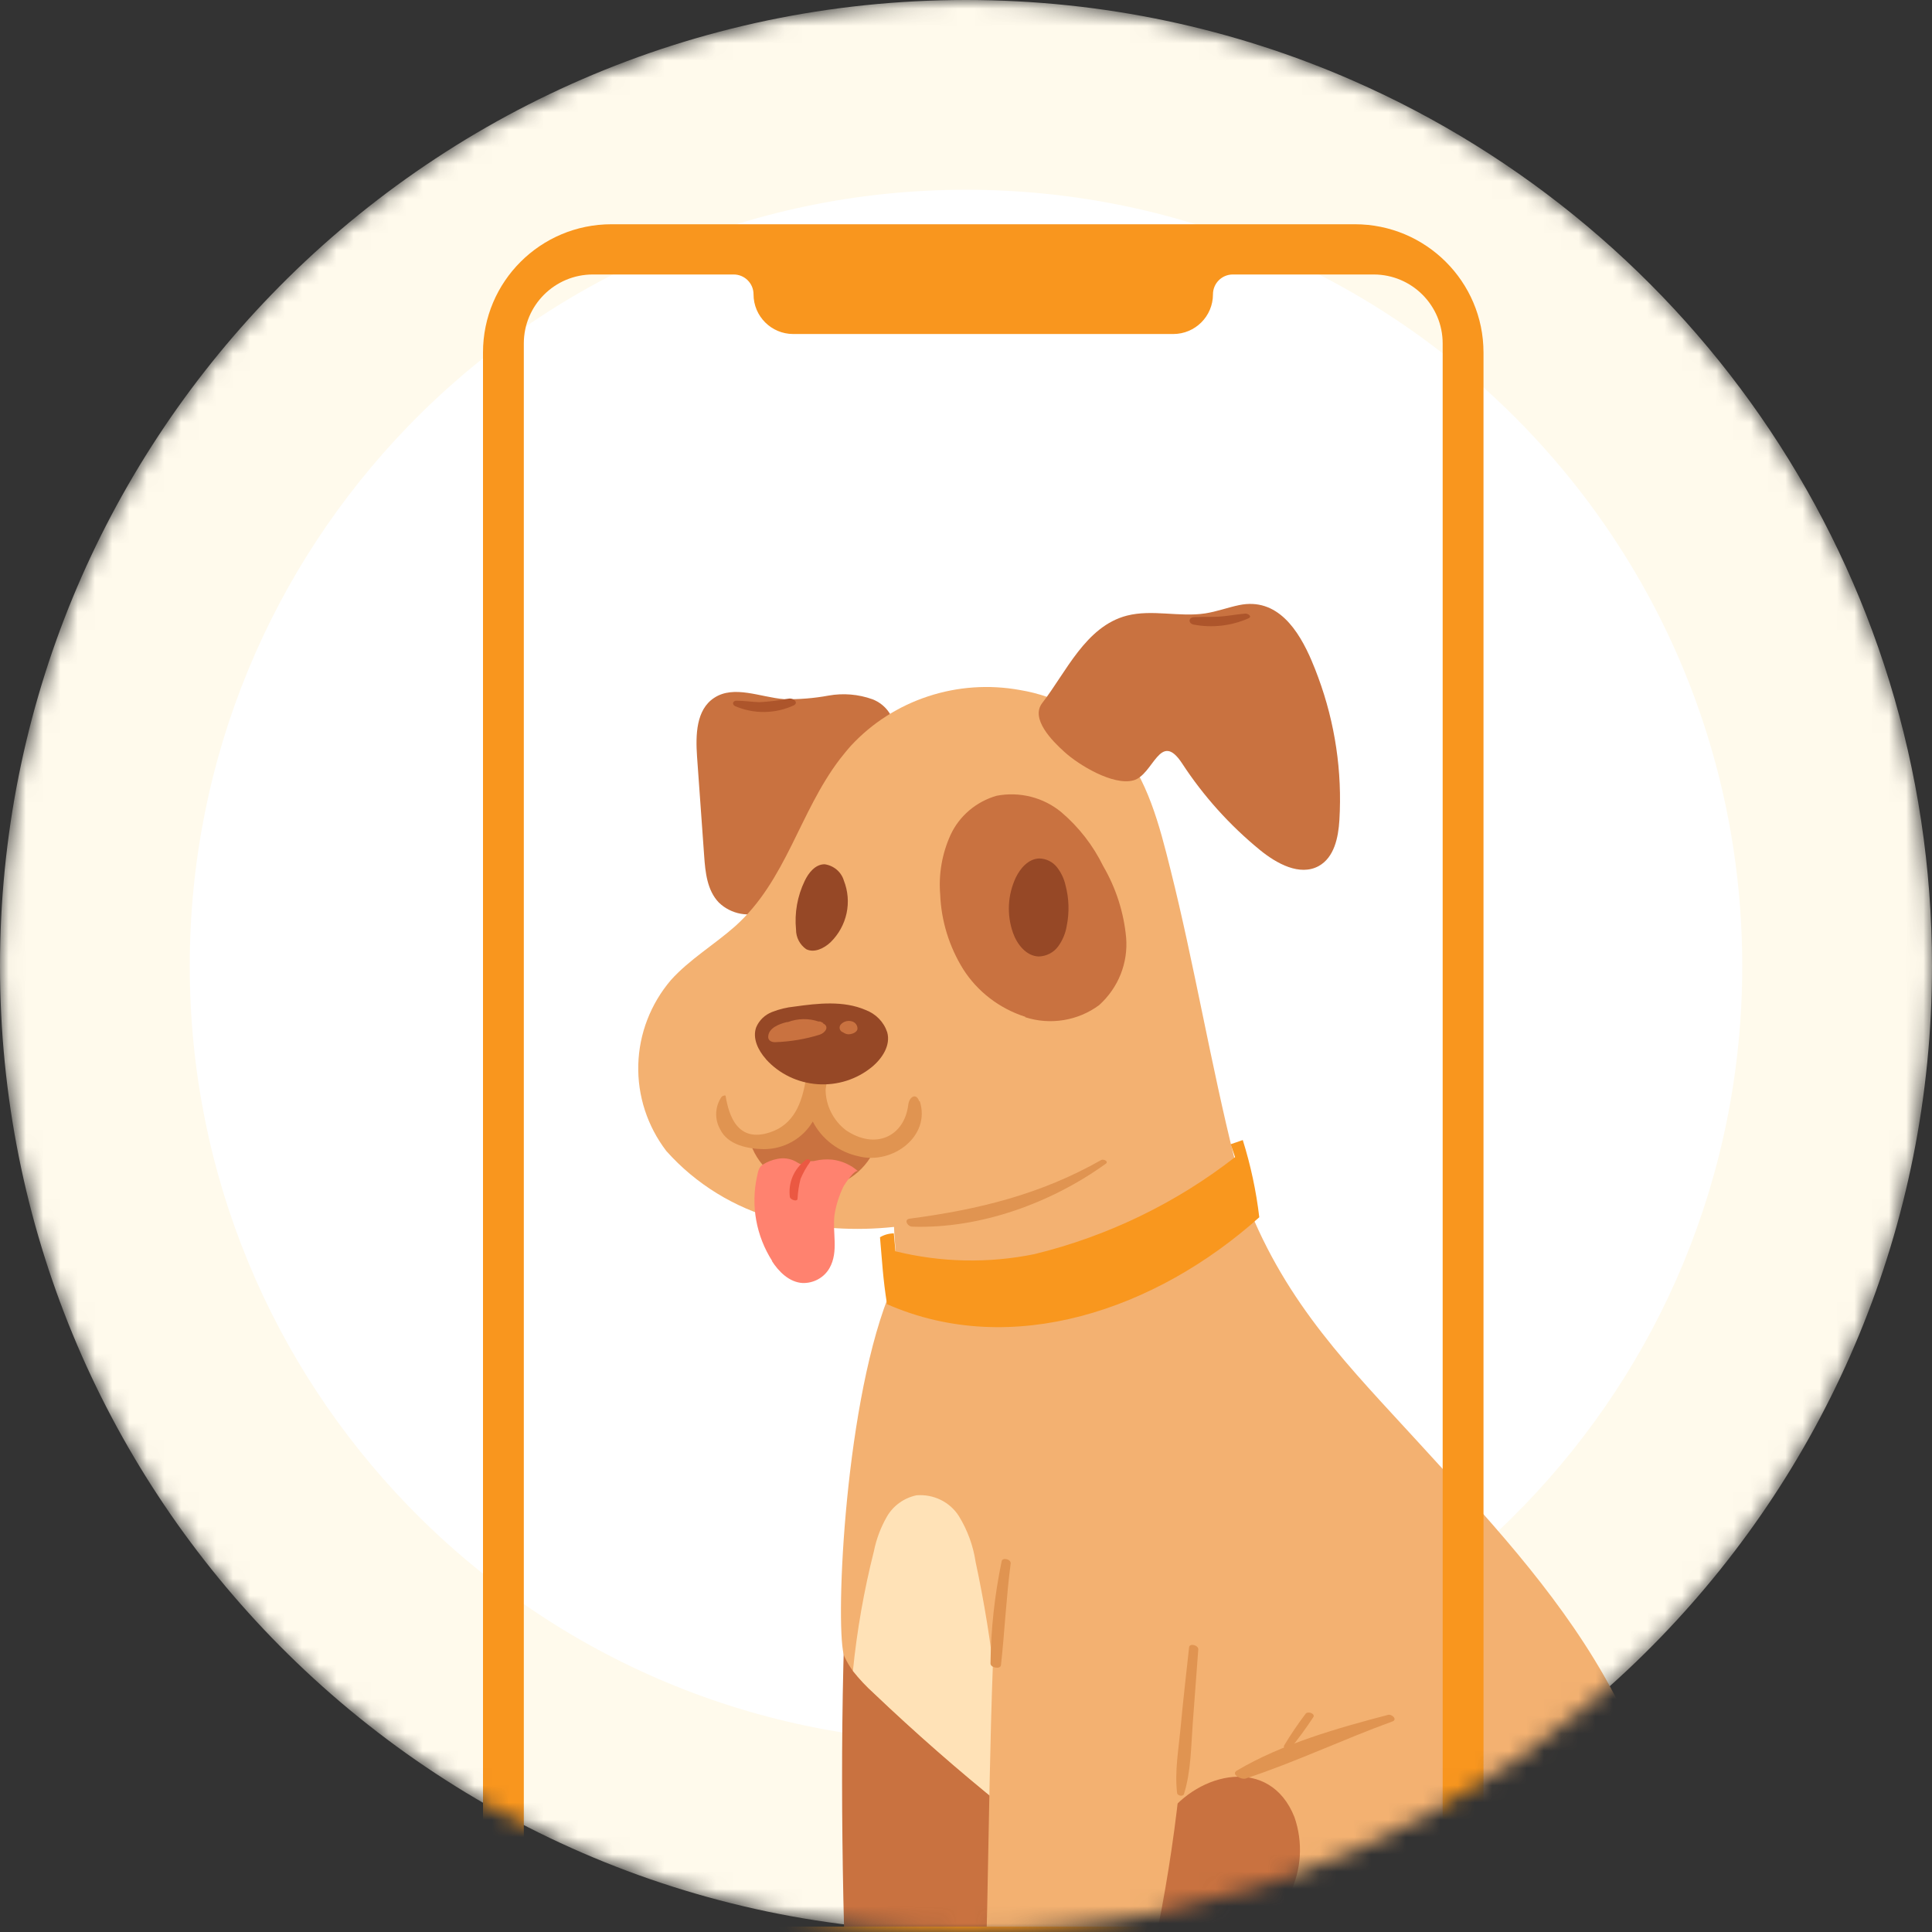
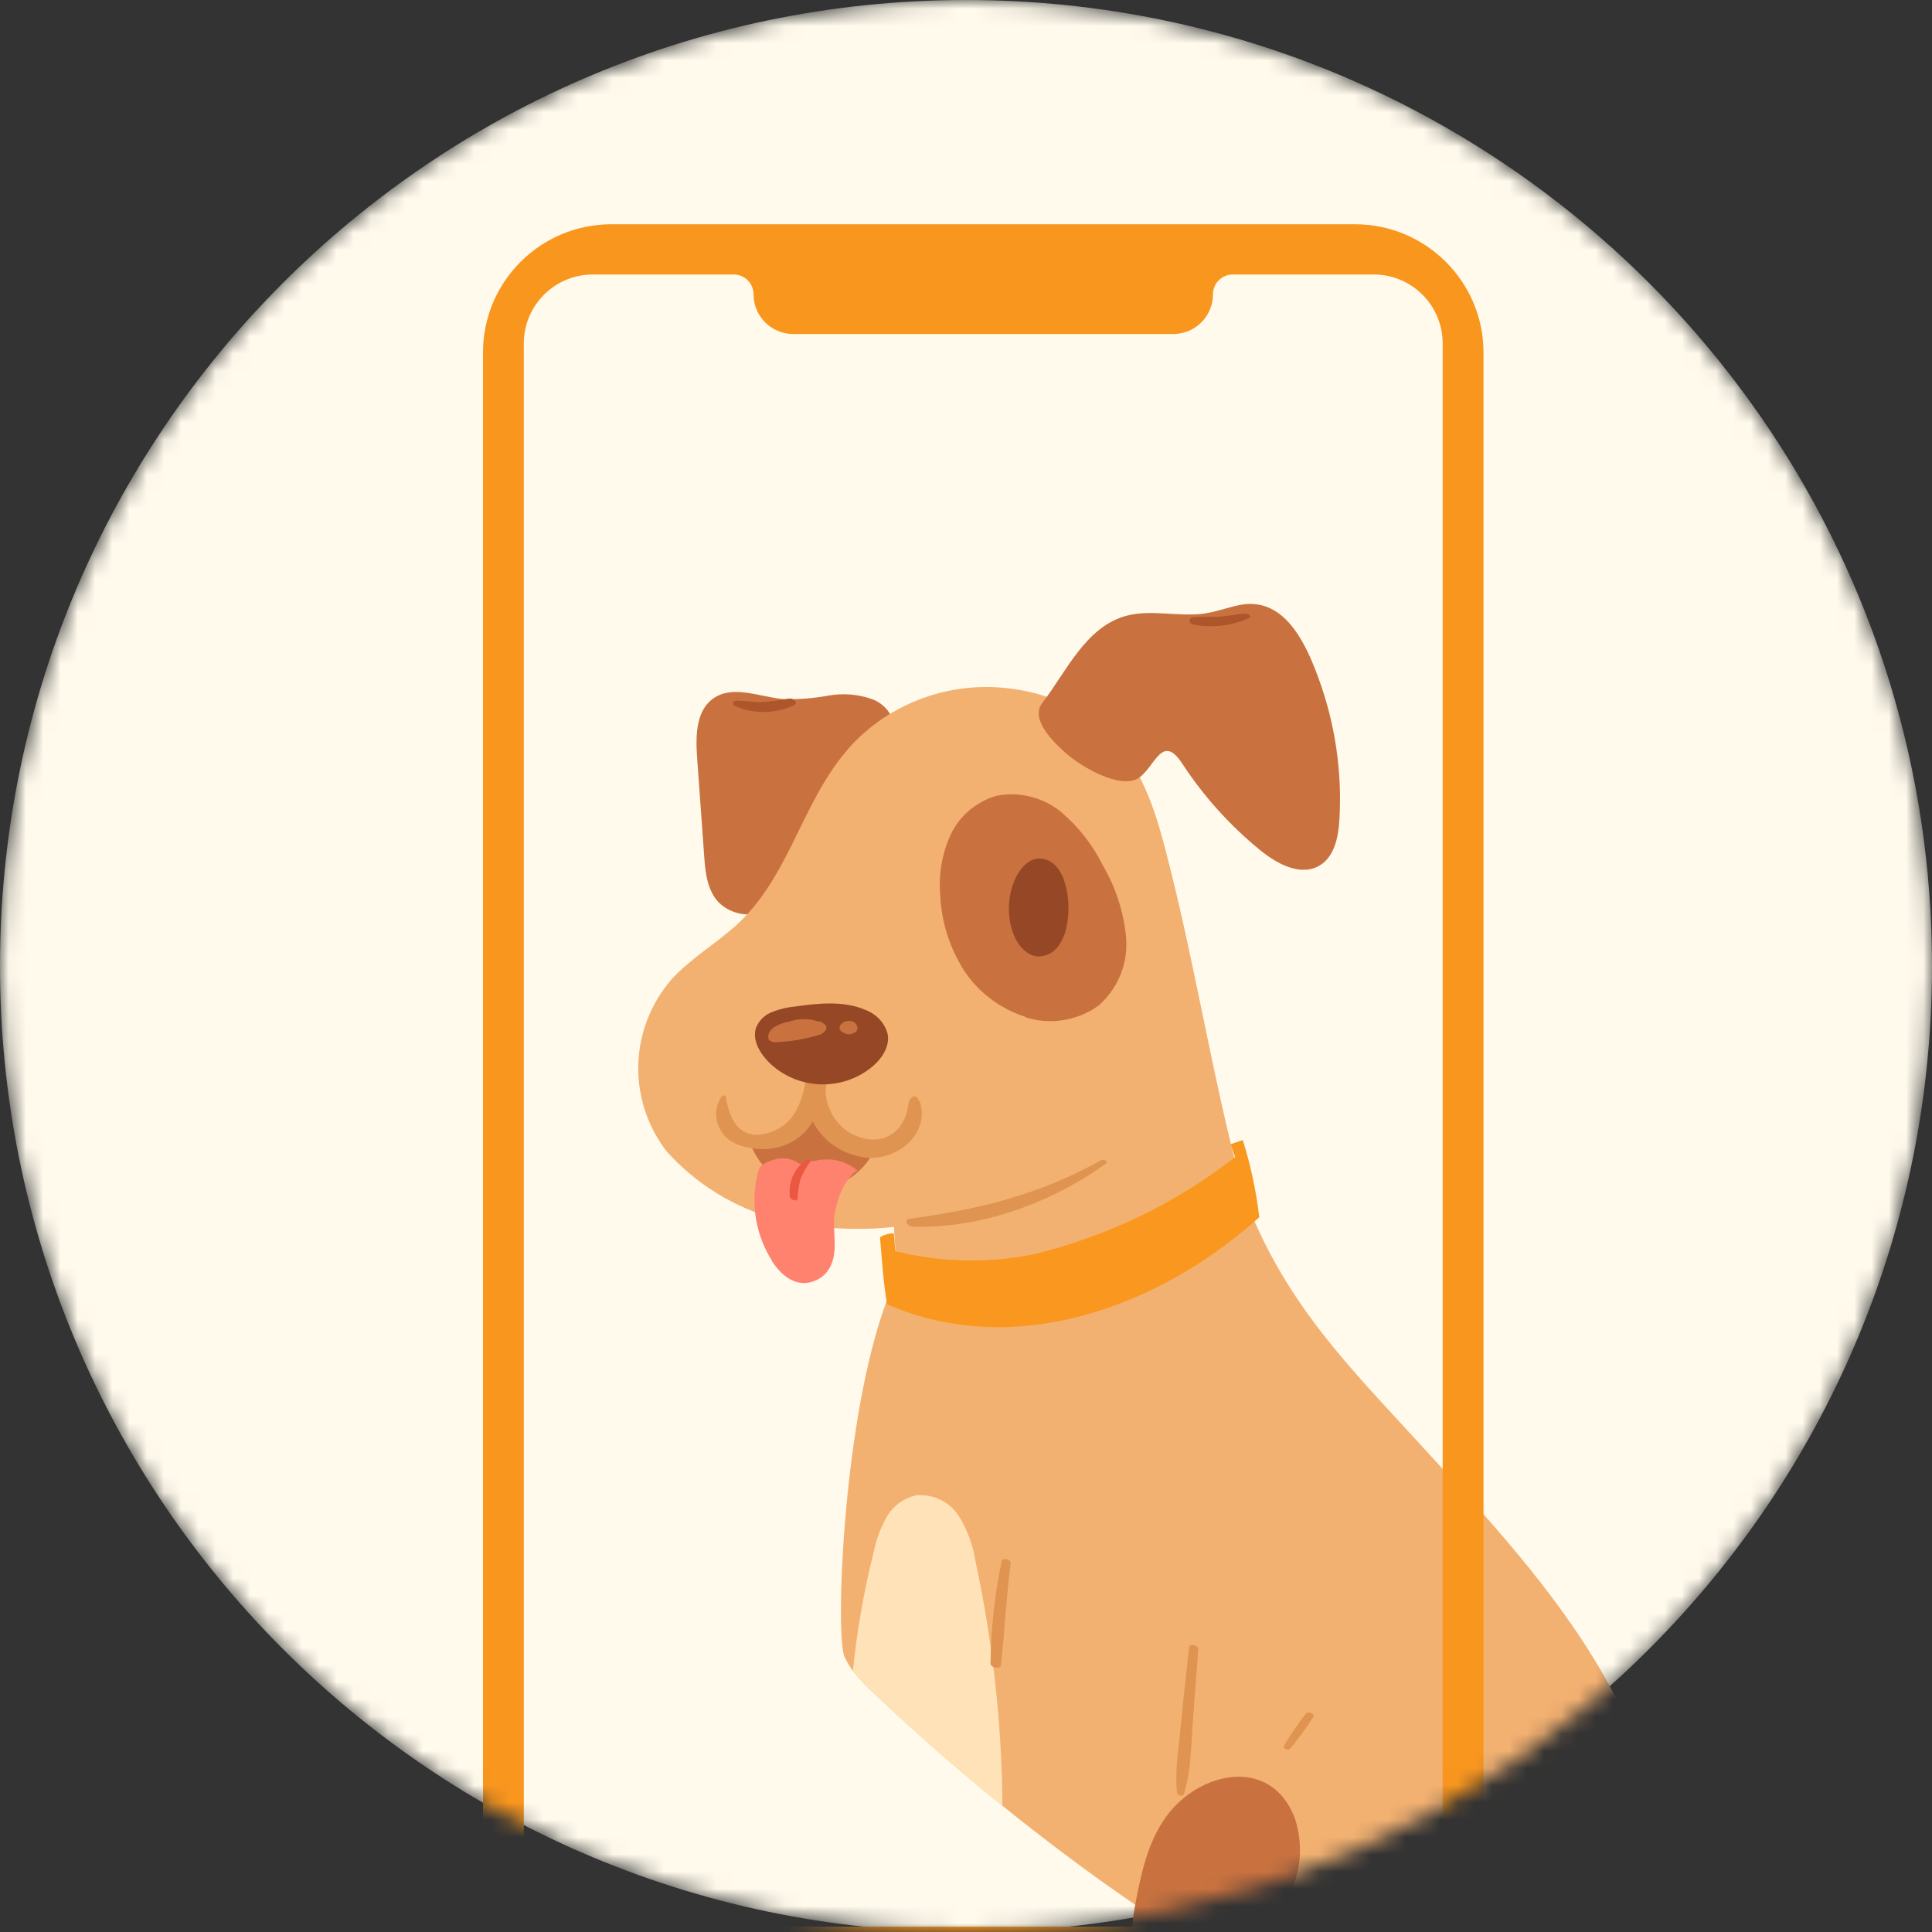
<svg xmlns="http://www.w3.org/2000/svg" width="112" height="112" viewBox="0 0 112 112" fill="none">
  <rect x="0" y="0" width="112" height="112" fill="#333333" stroke="none" />
  <mask id="mask0" mask-type="alpha" maskUnits="userSpaceOnUse" x="0" y="0" width="112" height="112">
    <path d="M112 56C112 71.125 106.005 84.853 96.258 94.926C86.076 105.454 71.803 112 56 112C40.197 112 25.922 105.454 15.739 94.924C5.995 84.85 0 71.122 0 56C0 40.878 5.995 27.15 15.739 17.076C25.922 6.546 40.197 0 56 0C63.975 0 71.559 1.666 78.423 4.67L78.425 4.672C98.19 13.319 112 33.047 112 56Z" fill="#FDF3D9" />
  </mask>
  <g mask="url(#mask0)">
    <path d="M112 56C112 71.125 106.005 84.853 96.258 94.926C86.076 105.454 71.803 112 56 112C40.197 112 25.922 105.454 15.739 94.924C5.995 84.85 0 71.122 0 56C0 40.878 5.995 27.15 15.739 17.076C25.922 6.546 40.197 0 56 0C63.975 0 71.559 1.666 78.423 4.67L78.425 4.672C98.19 13.319 112 33.047 112 56Z" fill="#FFFAEC" />
-     <path d="M101 56C101 68.154 96.182 79.185 88.35 87.28C80.168 95.74 68.699 101 56 101C43.301 101 31.83 95.74 23.648 87.278C15.818 79.183 11 68.152 11 56C11 43.848 15.818 32.817 23.648 24.722C31.83 16.26 43.301 11 56 11C62.408 11 68.503 12.339 74.019 14.752L74.02 14.754C89.902 21.703 101 37.555 101 56Z" fill="white" />
    <path fill-rule="evenodd" clip-rule="evenodd" d="M51.877 42.521C51.902 42.098 51.789 41.679 51.555 41.322C51.321 40.966 50.978 40.691 50.574 40.536C49.761 40.245 48.883 40.171 48.031 40.324C47.181 40.481 46.316 40.55 45.451 40.531C44.069 40.415 42.553 39.701 41.405 40.453C40.346 41.141 40.324 42.616 40.408 43.857C40.541 45.772 40.679 47.686 40.82 49.6C40.887 50.569 40.993 51.62 41.676 52.325C42.022 52.659 42.463 52.884 42.942 52.971C43.421 53.057 43.915 53.001 44.361 52.809C44.801 52.607 45.183 52.301 45.472 51.919C45.762 51.537 45.949 51.091 46.019 50.621L51.877 42.521Z" fill="#C97240" />
-     <path fill-rule="evenodd" clip-rule="evenodd" d="M49.151 89.805C48.664 98.74 48.77 107.783 49.076 116.826C49.116 117.985 49.244 119.269 48.571 120.178C48.287 120.567 47.871 120.883 47.782 121.367C47.752 121.623 47.803 121.882 47.929 122.109C48.055 122.336 48.25 122.519 48.487 122.634C48.944 122.823 49.441 122.901 49.936 122.863C51.633 122.863 53.547 122.768 54.7 121.419C55.342 120.666 55.626 119.646 55.874 118.66C57.305 112.92 58.206 107.067 58.564 101.17L49.151 89.805Z" fill="#C97240" />
    <path fill-rule="evenodd" clip-rule="evenodd" d="M49.342 43.218C49.111 43.473 48.899 43.741 48.686 44.009C46.328 47.106 45.584 51.05 42.606 53.706C41.396 54.774 39.974 55.617 38.897 56.811C37.718 58.194 37.051 59.923 37.002 61.721C36.953 63.519 37.525 65.281 38.626 66.723C40.328 68.635 42.569 70.016 45.07 70.693C47.279 71.222 49.566 71.369 51.828 71.126C51.854 71.991 52.01 73.366 52.01 73.366C52.01 73.366 56.764 73.734 57.212 73.669C59.027 73.466 60.819 73.099 62.565 72.575C66.279 71.364 68.956 70.053 71.566 67.169C70.236 61.892 69.204 55.777 67.857 50.419C67.21 47.824 66.527 45.142 64.785 43.11C63.324 41.461 61.32 40.362 59.118 40C57.342 39.678 55.512 39.804 53.801 40.368C52.09 40.931 50.554 41.912 49.342 43.218Z" fill="#F3B171" />
    <path fill-rule="evenodd" clip-rule="evenodd" d="M48.956 96.04C49.089 96.33 49.252 96.605 49.443 96.862C49.812 97.327 50.219 97.761 50.662 98.159C53.061 100.44 55.548 102.617 58.124 104.69C59.627 105.905 61.164 107.09 62.72 108.232C63.739 108.982 64.773 109.714 65.822 110.429C65.447 112.55 65.889 114.731 67.063 116.553C67.59 117.396 68.211 118.179 68.915 118.888C65.215 119.848 63.105 123.282 66.256 123.905C67.143 124.078 78.589 124.9 85.755 124.091C87.833 123.857 89.553 123.485 90.541 122.919C93.714 121.12 95.673 117.154 96.346 114.088C96.346 114.018 96.377 113.958 96.391 113.889C97.556 108.18 95.868 102.182 92.983 97.143C90.098 92.105 86.096 87.853 82.201 83.589C78.306 79.325 74.596 75.671 72.265 69.689C66.342 74.111 58.881 76.096 51.477 75.221C48.871 81.95 48.406 94.799 48.956 96.049" fill="#F3B171" />
    <path fill-rule="evenodd" clip-rule="evenodd" d="M47.215 63.828C47.117 64.005 47.547 64.732 47.658 64.892C47.854 65.24 48.097 65.56 48.38 65.844C48.977 66.42 49.76 66.778 50.596 66.856C50.248 67.512 49.714 68.057 49.057 68.425C48.4 68.793 47.648 68.969 46.891 68.931C46.135 68.857 45.416 68.573 44.819 68.114C44.223 67.654 43.773 67.037 43.523 66.337C43.523 66.337 44.618 66.215 44.738 66.155C45.048 65.998 45.345 65.815 45.624 65.61C46.306 65.152 46.869 64.545 47.268 63.837" fill="#C97240" />
    <path fill-rule="evenodd" clip-rule="evenodd" d="M59.432 58.969C60.151 59.2 60.917 59.257 61.663 59.135C62.41 59.013 63.115 58.715 63.717 58.269C64.267 57.773 64.694 57.162 64.965 56.482C65.236 55.801 65.344 55.069 65.282 54.342C65.146 52.887 64.693 51.477 63.952 50.207C63.372 49.018 62.549 47.956 61.533 47.089C61.02 46.662 60.414 46.354 59.762 46.189C59.109 46.023 58.427 46.004 57.766 46.133C57.183 46.303 56.643 46.592 56.185 46.982C55.726 47.373 55.358 47.854 55.107 48.395C54.613 49.481 54.406 50.671 54.504 51.855C54.565 53.383 55.023 54.871 55.834 56.18C56.666 57.489 57.945 58.469 59.446 58.948" fill="#C97240" />
-     <path fill-rule="evenodd" clip-rule="evenodd" d="M46.732 55.023C47.201 55.261 47.778 54.976 48.154 54.617C48.62 54.158 48.94 53.577 49.076 52.945C49.212 52.313 49.158 51.656 48.921 51.053C48.848 50.806 48.705 50.585 48.506 50.416C48.308 50.248 48.064 50.138 47.804 50.102C47.264 50.102 46.873 50.595 46.648 51.07C46.224 51.951 46.051 52.926 46.147 53.894C46.146 54.114 46.199 54.331 46.3 54.527C46.402 54.724 46.55 54.893 46.732 55.023Z" fill="#964826" />
    <path fill-rule="evenodd" clip-rule="evenodd" d="M61.768 51.314C61.682 50.933 61.511 50.576 61.268 50.267C61.146 50.114 60.991 49.99 60.814 49.903C60.637 49.816 60.442 49.77 60.244 49.766C59.619 49.787 59.149 50.328 58.883 50.881C58.413 51.888 58.356 53.031 58.724 54.077C58.963 54.752 59.495 55.427 60.217 55.448C60.438 55.442 60.655 55.386 60.85 55.285C61.045 55.184 61.214 55.04 61.343 54.864C61.6 54.511 61.769 54.103 61.839 53.675C61.998 52.893 61.973 52.086 61.768 51.314Z" fill="#964826" />
    <path fill-rule="evenodd" clip-rule="evenodd" d="M53.285 63.84C53.126 63.347 52.709 63.555 52.651 64.057C52.425 65.864 50.764 66.691 49.031 65.514C48.668 65.232 48.375 64.875 48.172 64.467C47.97 64.06 47.863 63.614 47.861 63.161C47.948 62.695 47.968 62.219 47.919 61.747C47.861 61.224 46.913 61.518 46.82 61.903C46.765 62.157 46.725 62.414 46.7 62.673C46.474 63.936 46.031 65.19 44.635 65.644C42.756 66.262 42.251 64.671 42.065 63.533C42.065 63.464 41.87 63.533 41.83 63.585C41.641 63.862 41.533 64.185 41.519 64.517C41.505 64.85 41.585 65.18 41.75 65.471C42.193 66.379 43.354 66.604 44.276 66.617C44.852 66.618 45.418 66.471 45.917 66.189C46.415 65.909 46.829 65.504 47.117 65.017C47.378 65.525 47.753 65.969 48.213 66.317C48.673 66.666 49.206 66.91 49.775 67.032C51.73 67.534 53.972 65.873 53.321 63.84" fill="#E09451" />
    <path fill-rule="evenodd" clip-rule="evenodd" d="M44.418 61.42C45.181 62.258 46.248 62.771 47.393 62.852C48.537 62.933 49.669 62.574 50.547 61.853C51.154 61.351 51.642 60.59 51.433 59.842C51.336 59.546 51.171 59.276 50.952 59.051C50.732 58.827 50.464 58.654 50.166 58.544C48.89 57.999 47.427 58.16 46.049 58.354C45.606 58.398 45.172 58.503 44.759 58.666C44.553 58.745 44.364 58.865 44.206 59.017C44.048 59.17 43.922 59.352 43.838 59.552C43.607 60.184 43.949 60.889 44.401 61.395" fill="#964826" />
    <path fill-rule="evenodd" clip-rule="evenodd" d="M47.724 59.291H47.688C47.643 59.258 47.592 59.233 47.538 59.218H47.454C46.877 59.024 46.25 59.035 45.681 59.248H45.628C45.185 59.356 44.542 59.585 44.533 60.113C44.533 60.329 44.733 60.42 44.937 60.416C45.812 60.387 46.68 60.242 47.516 59.983C47.821 59.884 48.118 59.52 47.706 59.322" fill="#C97240" />
    <path fill-rule="evenodd" clip-rule="evenodd" d="M49.417 59.219C49.302 59.179 49.178 59.173 49.06 59.201C48.941 59.23 48.834 59.291 48.752 59.379C48.718 59.414 48.694 59.456 48.681 59.503C48.669 59.549 48.669 59.598 48.681 59.644C48.693 59.691 48.716 59.734 48.75 59.769C48.783 59.804 48.825 59.831 48.872 59.846C48.947 59.899 49.033 59.936 49.124 59.954C49.319 59.984 49.709 59.867 49.709 59.621C49.708 59.533 49.68 59.447 49.627 59.375C49.575 59.303 49.502 59.249 49.417 59.219Z" fill="#C97240" />
    <path fill-rule="evenodd" clip-rule="evenodd" d="M76.046 38.327C76.184 38.647 76.308 38.967 76.419 39.27C77.397 41.918 77.814 44.732 77.646 47.543C77.584 48.555 77.349 49.705 76.445 50.207C75.346 50.804 74.008 50.064 73.042 49.277C71.285 47.839 69.763 46.147 68.531 44.26C67.237 42.284 66.878 44.935 65.694 45.242C64.511 45.549 62.53 44.343 61.706 43.59C60.997 42.954 59.716 41.661 60.421 40.753C61.799 38.98 62.934 36.307 65.327 35.689C66.798 35.312 68.367 35.788 69.869 35.559C70.538 35.455 71.172 35.217 71.832 35.079C74.048 34.62 75.284 36.528 76.051 38.335" fill="#C97240" />
    <path fill-rule="evenodd" clip-rule="evenodd" d="M69.23 35.774C69.705 35.752 70.179 35.774 70.657 35.748C71.136 35.722 71.686 35.609 72.2 35.57C72.355 35.57 72.603 35.735 72.381 35.843C71.387 36.283 70.276 36.412 69.204 36.21C68.867 36.145 68.885 35.778 69.23 35.778" fill="#AD552B" />
    <path fill-rule="evenodd" clip-rule="evenodd" d="M49.444 96.866C49.811 97.331 50.218 97.765 50.659 98.163C53.055 100.444 55.539 102.621 58.112 104.694C58.078 99.939 57.557 95.201 56.557 90.547C56.417 89.607 56.087 88.703 55.586 87.888C55.33 87.485 54.965 87.16 54.531 86.947C54.097 86.735 53.611 86.644 53.127 86.685C52.769 86.761 52.431 86.91 52.136 87.123C51.842 87.335 51.596 87.606 51.416 87.918C51.059 88.541 50.804 89.215 50.663 89.916C50.086 92.2 49.679 94.521 49.444 96.862" fill="#FFE2B7" />
    <path fill-rule="evenodd" clip-rule="evenodd" d="M65.809 110.433C65.778 110.593 65.752 110.749 65.725 110.9C65.573 111.911 65.636 112.942 65.911 113.927C65.987 114.226 66.691 116.587 67.032 116.548C68.96 116.354 70.666 114.948 72.031 113.521C73.152 112.444 74.075 111.187 74.761 109.806C75.45 108.41 75.55 106.806 75.04 105.338C73.622 101.775 69.496 102.705 67.609 105.304C66.518 106.813 66.146 108.651 65.809 110.42" fill="#C97240" />
    <path fill-rule="evenodd" clip-rule="evenodd" d="M42.704 40.621C43.147 40.621 43.59 40.694 44.033 40.707C44.615 40.673 45.194 40.602 45.766 40.495C45.992 40.474 46.315 40.729 46.018 40.889C45.489 41.135 44.911 41.266 44.324 41.275C43.738 41.283 43.156 41.167 42.62 40.937C42.416 40.841 42.478 40.617 42.695 40.621" fill="#AD552B" />
-     <path fill-rule="evenodd" clip-rule="evenodd" d="M57.925 89.467C57.274 98.752 57.385 108.063 57.039 117.496C56.99 118.698 56.773 120.008 55.984 120.956C55.652 121.349 55.169 121.669 55.063 122.166C55.032 122.442 55.091 122.719 55.233 122.959C55.375 123.199 55.592 123.388 55.852 123.498C56.377 123.706 56.943 123.8 57.509 123.775C59.45 123.819 62.472 123.819 63.815 122.448C64.564 121.678 64.905 120.623 65.202 119.606C66.935 113.691 68.065 107.622 68.575 101.49L57.925 89.467Z" fill="#F3B171" />
    <path fill-rule="evenodd" clip-rule="evenodd" d="M58.067 90.509C58.111 90.262 58.616 90.388 58.59 90.634C58.333 92.593 58.244 94.565 58.027 96.529C57.996 96.788 57.424 96.684 57.42 96.438C57.443 94.446 57.66 92.461 58.067 90.509Z" fill="#E09451" />
    <path fill-rule="evenodd" clip-rule="evenodd" d="M68.437 100.195C68.579 98.625 68.765 97.064 68.933 95.494C68.96 95.239 69.483 95.368 69.465 95.624C69.359 97.029 69.257 98.43 69.15 99.836C69.044 101.241 69.049 102.682 68.636 104.001C68.579 104.169 68.255 104.104 68.237 103.94C68.091 102.699 68.322 101.427 68.437 100.195Z" fill="#E09451" />
-     <path fill-rule="evenodd" clip-rule="evenodd" d="M71.707 102.64C74.313 101.096 77.535 100.179 80.468 99.413C80.695 99.353 81.027 99.686 80.721 99.794C77.872 100.828 75.093 102.155 72.213 103.103C71.973 103.185 71.326 102.865 71.707 102.64Z" fill="#E09451" />
    <path fill-rule="evenodd" clip-rule="evenodd" d="M74.433 101.205C74.816 100.567 75.234 99.949 75.683 99.354C75.82 99.168 76.285 99.354 76.126 99.557C75.715 100.185 75.271 100.791 74.796 101.374C74.681 101.503 74.353 101.374 74.442 101.205" fill="#E09451" />
    <path fill-rule="evenodd" clip-rule="evenodd" d="M44.773 73.115C43.834 71.651 43.516 69.887 43.886 68.198C43.948 67.921 43.975 67.67 44.219 67.515C44.477 67.35 44.766 67.236 45.069 67.182C45.426 67.107 45.799 67.159 46.12 67.329C46.266 67.411 46.412 67.532 46.563 67.497C46.714 67.463 46.793 67.363 46.922 67.329C47.05 67.294 47.152 67.329 47.254 67.29C47.578 67.216 47.912 67.194 48.242 67.225C48.805 67.292 49.332 67.529 49.749 67.904C49.563 67.74 48.956 68.674 48.903 68.769C48.648 69.29 48.471 69.846 48.38 70.416C48.242 71.45 48.632 72.549 48.087 73.513C47.934 73.782 47.708 74.005 47.433 74.157C47.159 74.31 46.847 74.386 46.532 74.378C45.756 74.335 45.145 73.725 44.733 73.081" fill="#FF826F" />
    <path fill-rule="evenodd" clip-rule="evenodd" d="M46.727 67.225C46.816 67.164 47.028 67.225 46.958 67.363C46.74 67.667 46.557 67.993 46.412 68.336C46.313 68.711 46.254 69.095 46.235 69.482C46.235 69.694 45.845 69.556 45.792 69.409C45.734 69.001 45.789 68.586 45.95 68.206C46.111 67.826 46.373 67.495 46.709 67.246" fill="#EB5842" />
    <path fill-rule="evenodd" clip-rule="evenodd" d="M52.758 70.644C56.746 70.117 60.322 69.239 63.837 67.249C63.97 67.172 64.28 67.327 64.116 67.453C60.965 69.728 56.844 71.241 52.891 71.111C52.607 71.111 52.364 70.679 52.754 70.644" fill="#E09451" />
    <path fill-rule="evenodd" clip-rule="evenodd" d="M51.013 71.712C51.15 73.247 51.177 74.047 51.42 75.604C58.653 78.787 67.01 75.937 73.002 70.566C72.824 69.049 72.503 67.55 72.045 66.09L71.344 66.332L71.597 67.08C68.18 69.745 64.216 71.662 59.973 72.702C57.308 73.246 54.552 73.189 51.912 72.538L51.815 71.5C51.532 71.503 51.254 71.58 51.013 71.725" fill="#F9971E" />
    <path d="M78.543 13H35.45C31.329 13 28 16.329 28 20.433V107.577C28 111.668 31.329 115 35.45 115H78.543C82.658 115 86 111.671 86 107.577V20.433C85.997 16.329 82.658 13 78.543 13ZM83.633 107.688C83.633 109.897 81.843 111.688 79.633 111.688H34.367C32.157 111.688 30.366 109.897 30.366 107.688V19.912C30.366 17.702 32.157 15.912 34.367 15.912H42.533C43.168 15.912 43.683 16.427 43.683 17.062C43.683 18.333 44.714 19.363 45.984 19.363H68.016C69.286 19.363 70.317 18.333 70.317 17.062C70.317 16.427 70.832 15.912 71.467 15.912H79.633C81.843 15.912 83.633 17.702 83.633 19.912V107.688Z" fill="#F9961E" />
  </g>
</svg>